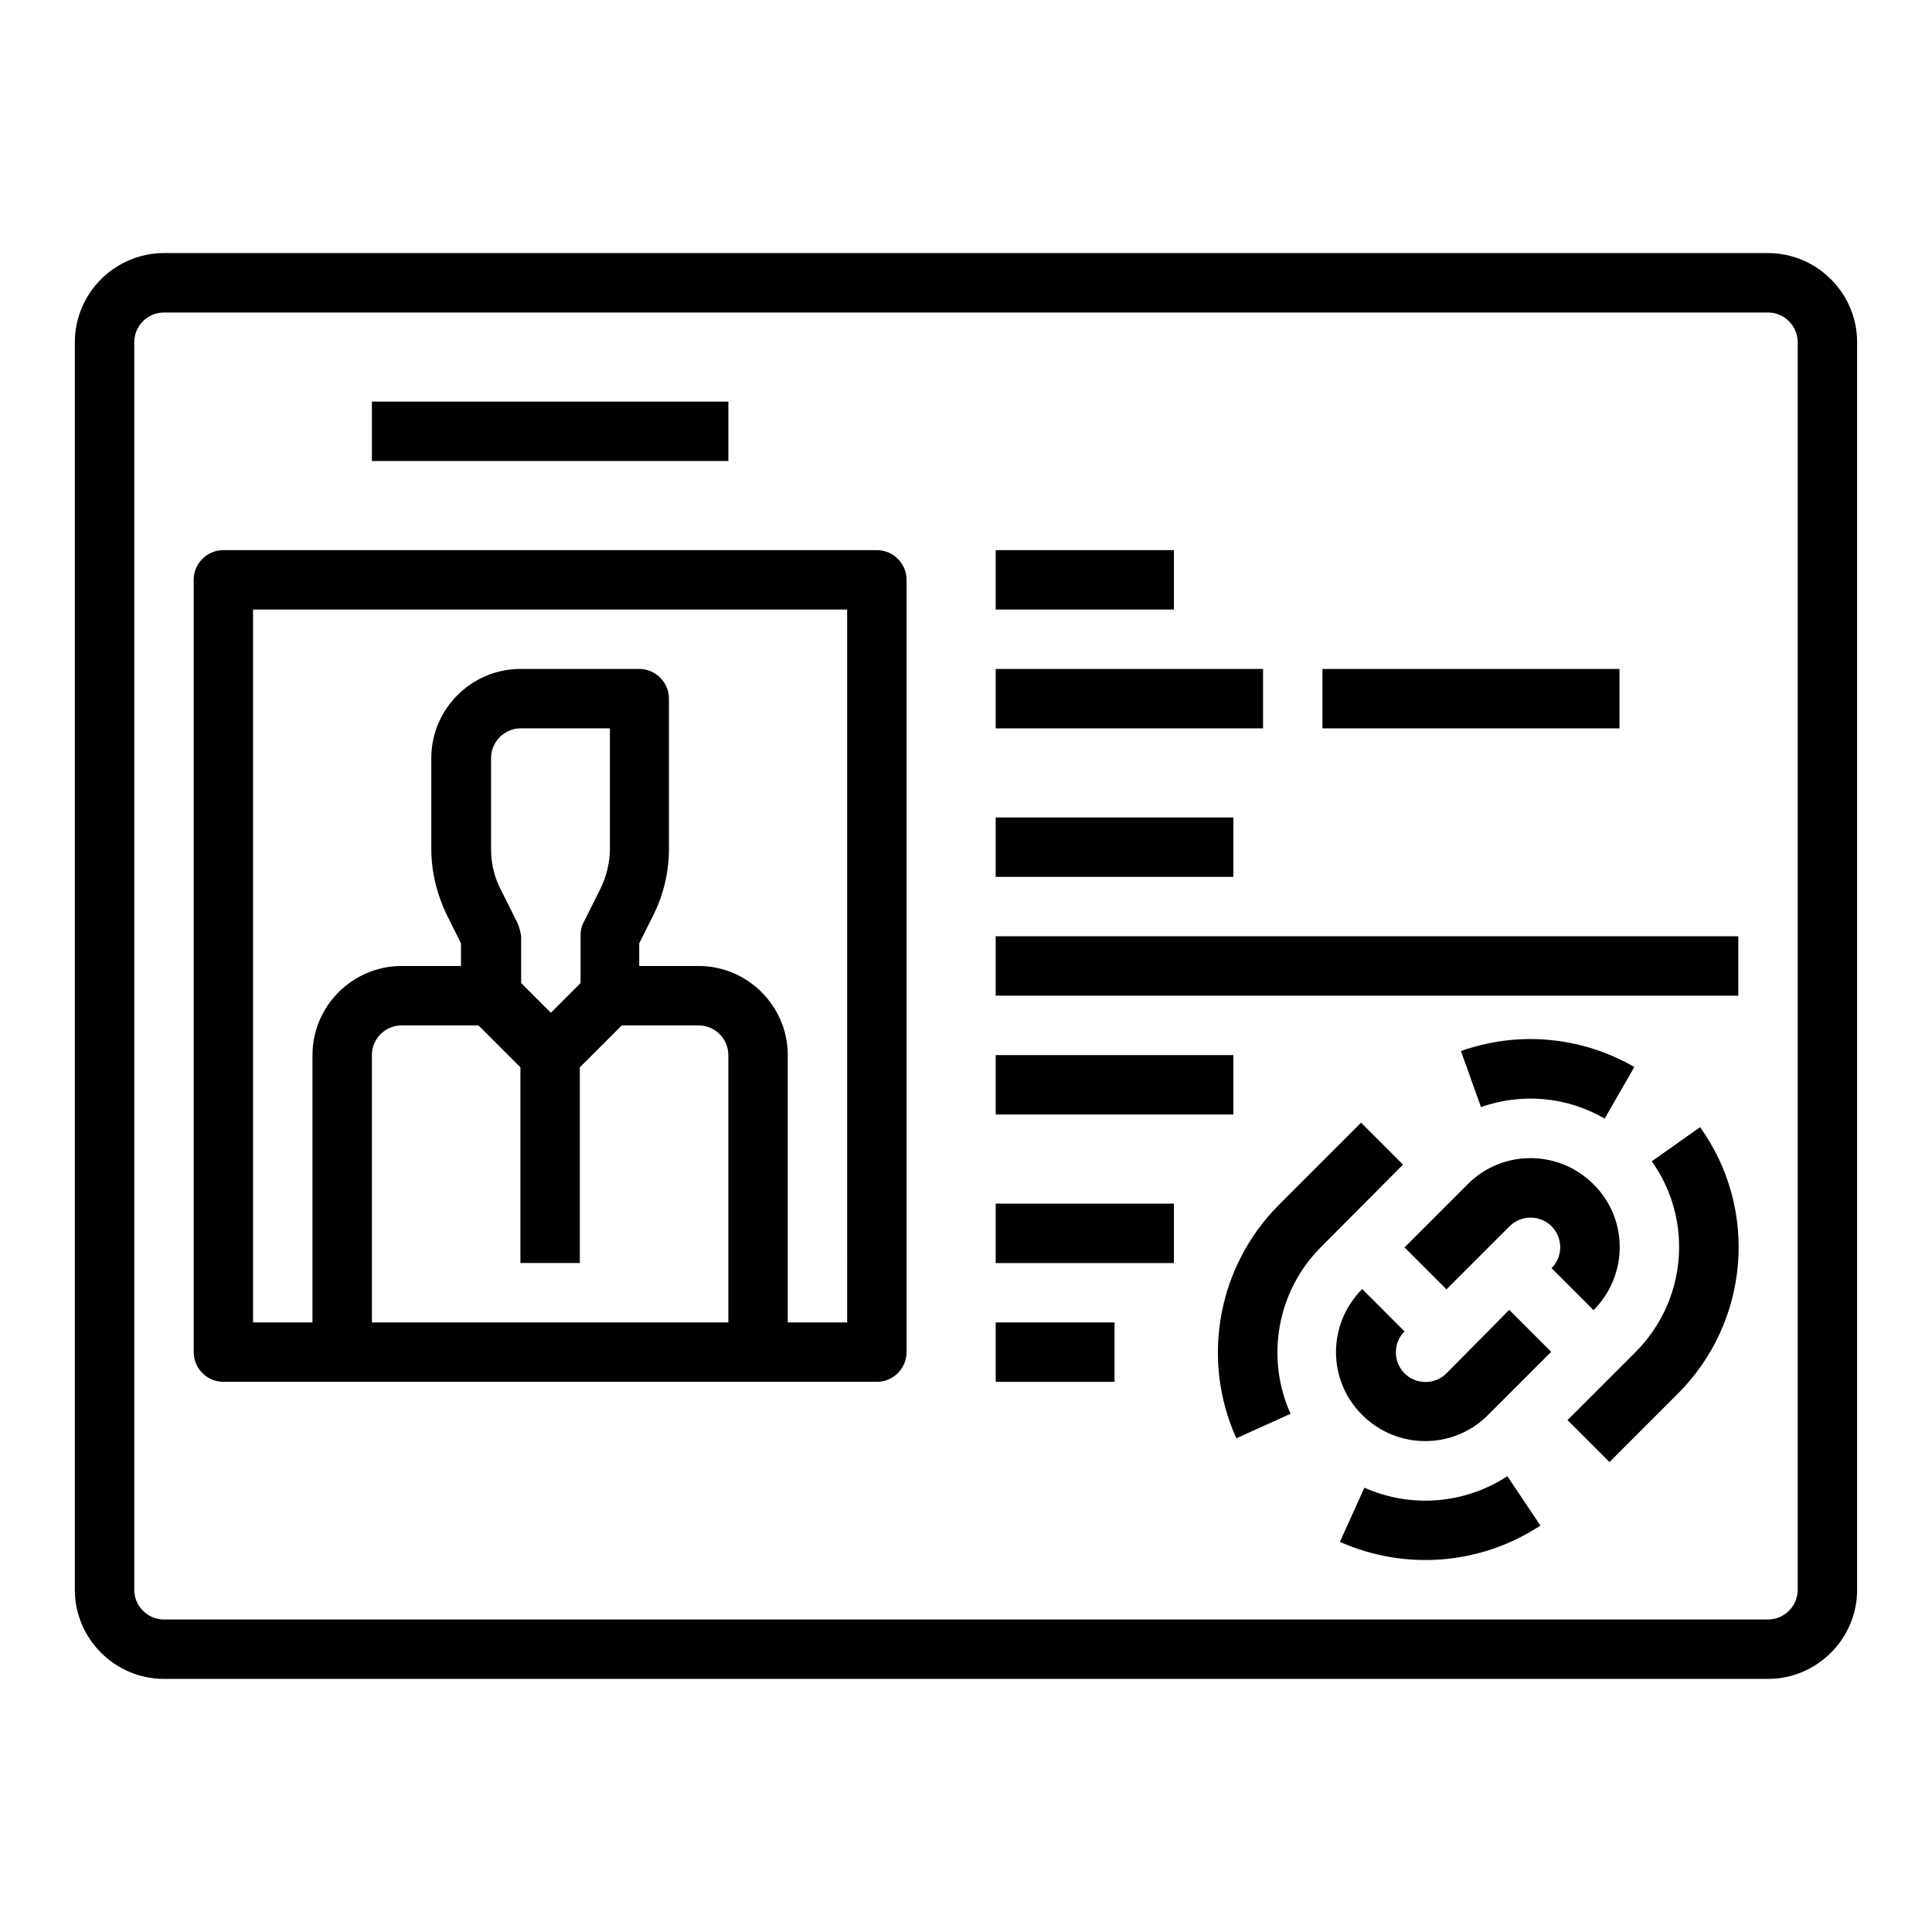
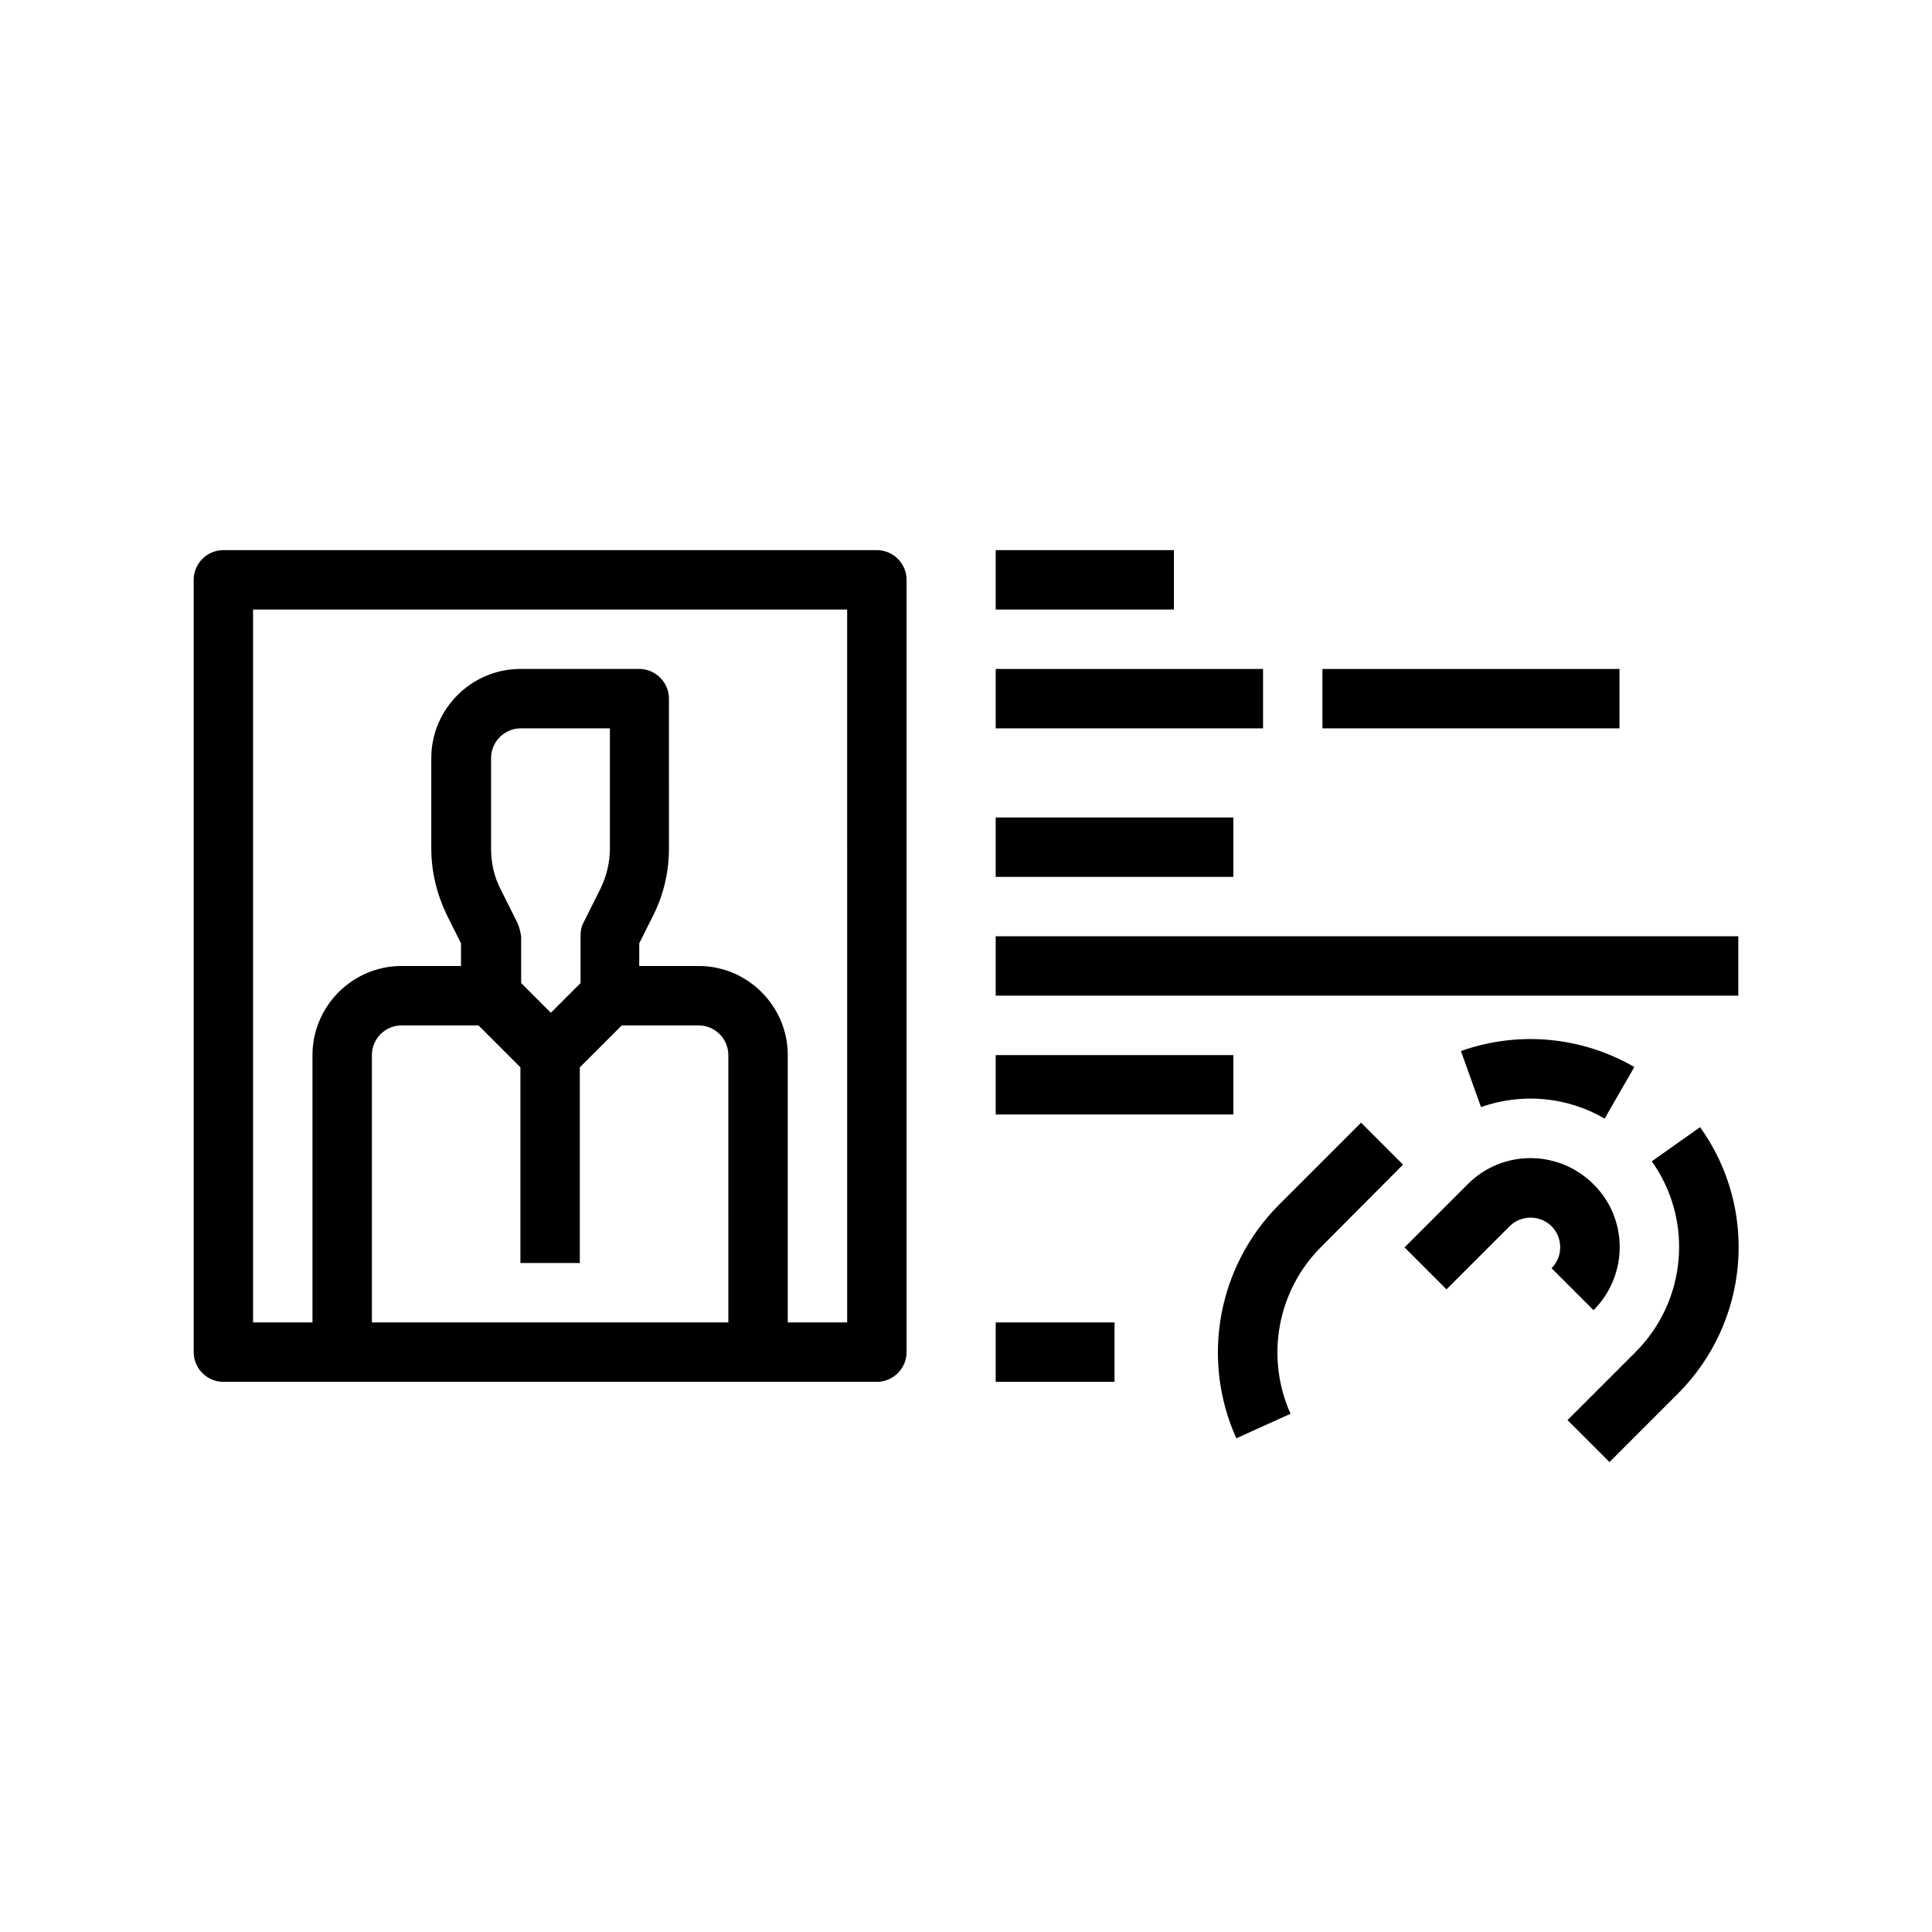
<svg xmlns="http://www.w3.org/2000/svg" fill="#000000" width="800px" height="800px" version="1.1" viewBox="144 144 512 512">
  <g>
-     <path d="m612.54 211.07h-425.09c-12.988 0-23.617 10.629-23.617 23.617v330.62c0 12.988 10.629 23.617 23.617 23.617h425.09c12.988 0 23.617-10.629 23.617-23.617v-330.62c0-12.992-10.629-23.617-23.617-23.617zm7.871 354.24c0 4.328-3.543 7.871-7.871 7.871h-425.09c-4.328 0-7.871-3.543-7.871-7.871v-330.62c0-4.328 3.543-7.871 7.871-7.871h425.09c4.328 0 7.871 3.543 7.871 7.871z" />
    <path d="m376.38 289.79h-173.18c-4.328 0-7.871 3.543-7.871 7.871v204.67c0 4.328 3.543 7.871 7.871 7.871h173.18c4.328 0 7.871-3.543 7.871-7.871v-204.67c0-4.332-3.543-7.875-7.871-7.875zm-39.359 204.67h-94.465v-70.848c0-4.328 3.543-7.871 7.871-7.871h20.367l11.121 11.121v51.855h15.742v-51.855l11.121-11.121h20.367c4.328 0 7.871 3.543 7.871 7.871zm-55.891-105.88-4.527-9.055c-1.672-3.246-2.461-6.887-2.461-10.527v-24.109c0-4.328 3.543-7.871 7.871-7.871h23.617v31.883c0 3.641-0.887 7.281-2.461 10.527l-4.527 9.055c-0.59 1.082-0.789 2.262-0.789 3.543v12.496l-7.871 7.871-7.871-7.871v-12.402c-0.195-1.18-0.492-2.457-0.98-3.539zm87.379 105.88h-15.742v-70.848c0-12.988-10.629-23.617-23.617-23.617h-15.742v-6.004l3.738-7.477c2.754-5.512 4.133-11.512 4.133-17.613l-0.004-39.754c0-4.328-3.543-7.871-7.871-7.871h-31.488c-12.988 0-23.617 10.629-23.617 23.617v24.008c0 6.102 1.477 12.102 4.133 17.613l3.738 7.477v6.004h-15.742c-12.988 0-23.617 10.629-23.617 23.617v70.848h-15.742v-188.93h157.44z" />
-     <path d="m242.56 250.43h94.465v15.742h-94.465z" />
    <path d="m566.3 491.21c9.25-9.25 9.25-24.207 0-33.359-9.25-9.25-24.207-9.25-33.359 0l-16.727 16.727 11.121 11.121 16.727-16.727c3.051-3.051 8.07-3.051 11.121 0 3.051 3.051 3.051 8.07 0 11.121z" />
-     <path d="m527.33 507.95c-3.051 3.051-8.07 3.051-11.121 0-3.051-3.051-3.051-8.07 0-11.121l-11.215-11.219c-9.25 9.25-9.25 24.207 0 33.359 9.25 9.25 24.207 9.25 33.359 0l16.727-16.727-11.121-11.121z" />
    <path d="m581.74 451.76c11.121 15.645 9.25 37-4.328 50.578l-18.004 18.004 11.121 11.121 18.008-18.008c19.09-18.992 21.648-48.906 6.004-70.75z" />
    <path d="m536.48 437.39c10.824-3.836 22.828-2.754 32.766 3.051l7.871-13.676c-13.973-8.07-30.699-9.645-45.953-4.231z" />
    <path d="m515.82 452.64-11.121-11.121-21.844 21.844c-16.137 16.234-20.664 40.836-11.219 61.797l14.367-6.496c-6.691-14.957-3.543-32.473 7.969-44.082z" />
-     <path d="m505.58 538.25-6.496 14.367c17.32 7.676 37.293 6.102 53.137-4.328l-8.758-13.086c-11.215 7.379-25.582 8.559-37.883 3.047z" />
    <path d="m407.87 289.79h47.23v15.742h-47.23z" />
    <path d="m494.46 321.28h78.719v15.742h-78.719z" />
    <path d="m407.87 321.28h70.848v15.742h-70.848z" />
    <path d="m407.87 360.64h62.977v15.742h-62.977z" />
    <path d="m407.87 392.12h196.8v15.742h-196.8z" />
    <path d="m407.87 423.61h62.977v15.742h-62.977z" />
-     <path d="m407.87 462.98h47.23v15.742h-47.23z" />
    <path d="m407.87 494.46h31.488v15.742h-31.488z" />
  </g>
</svg>